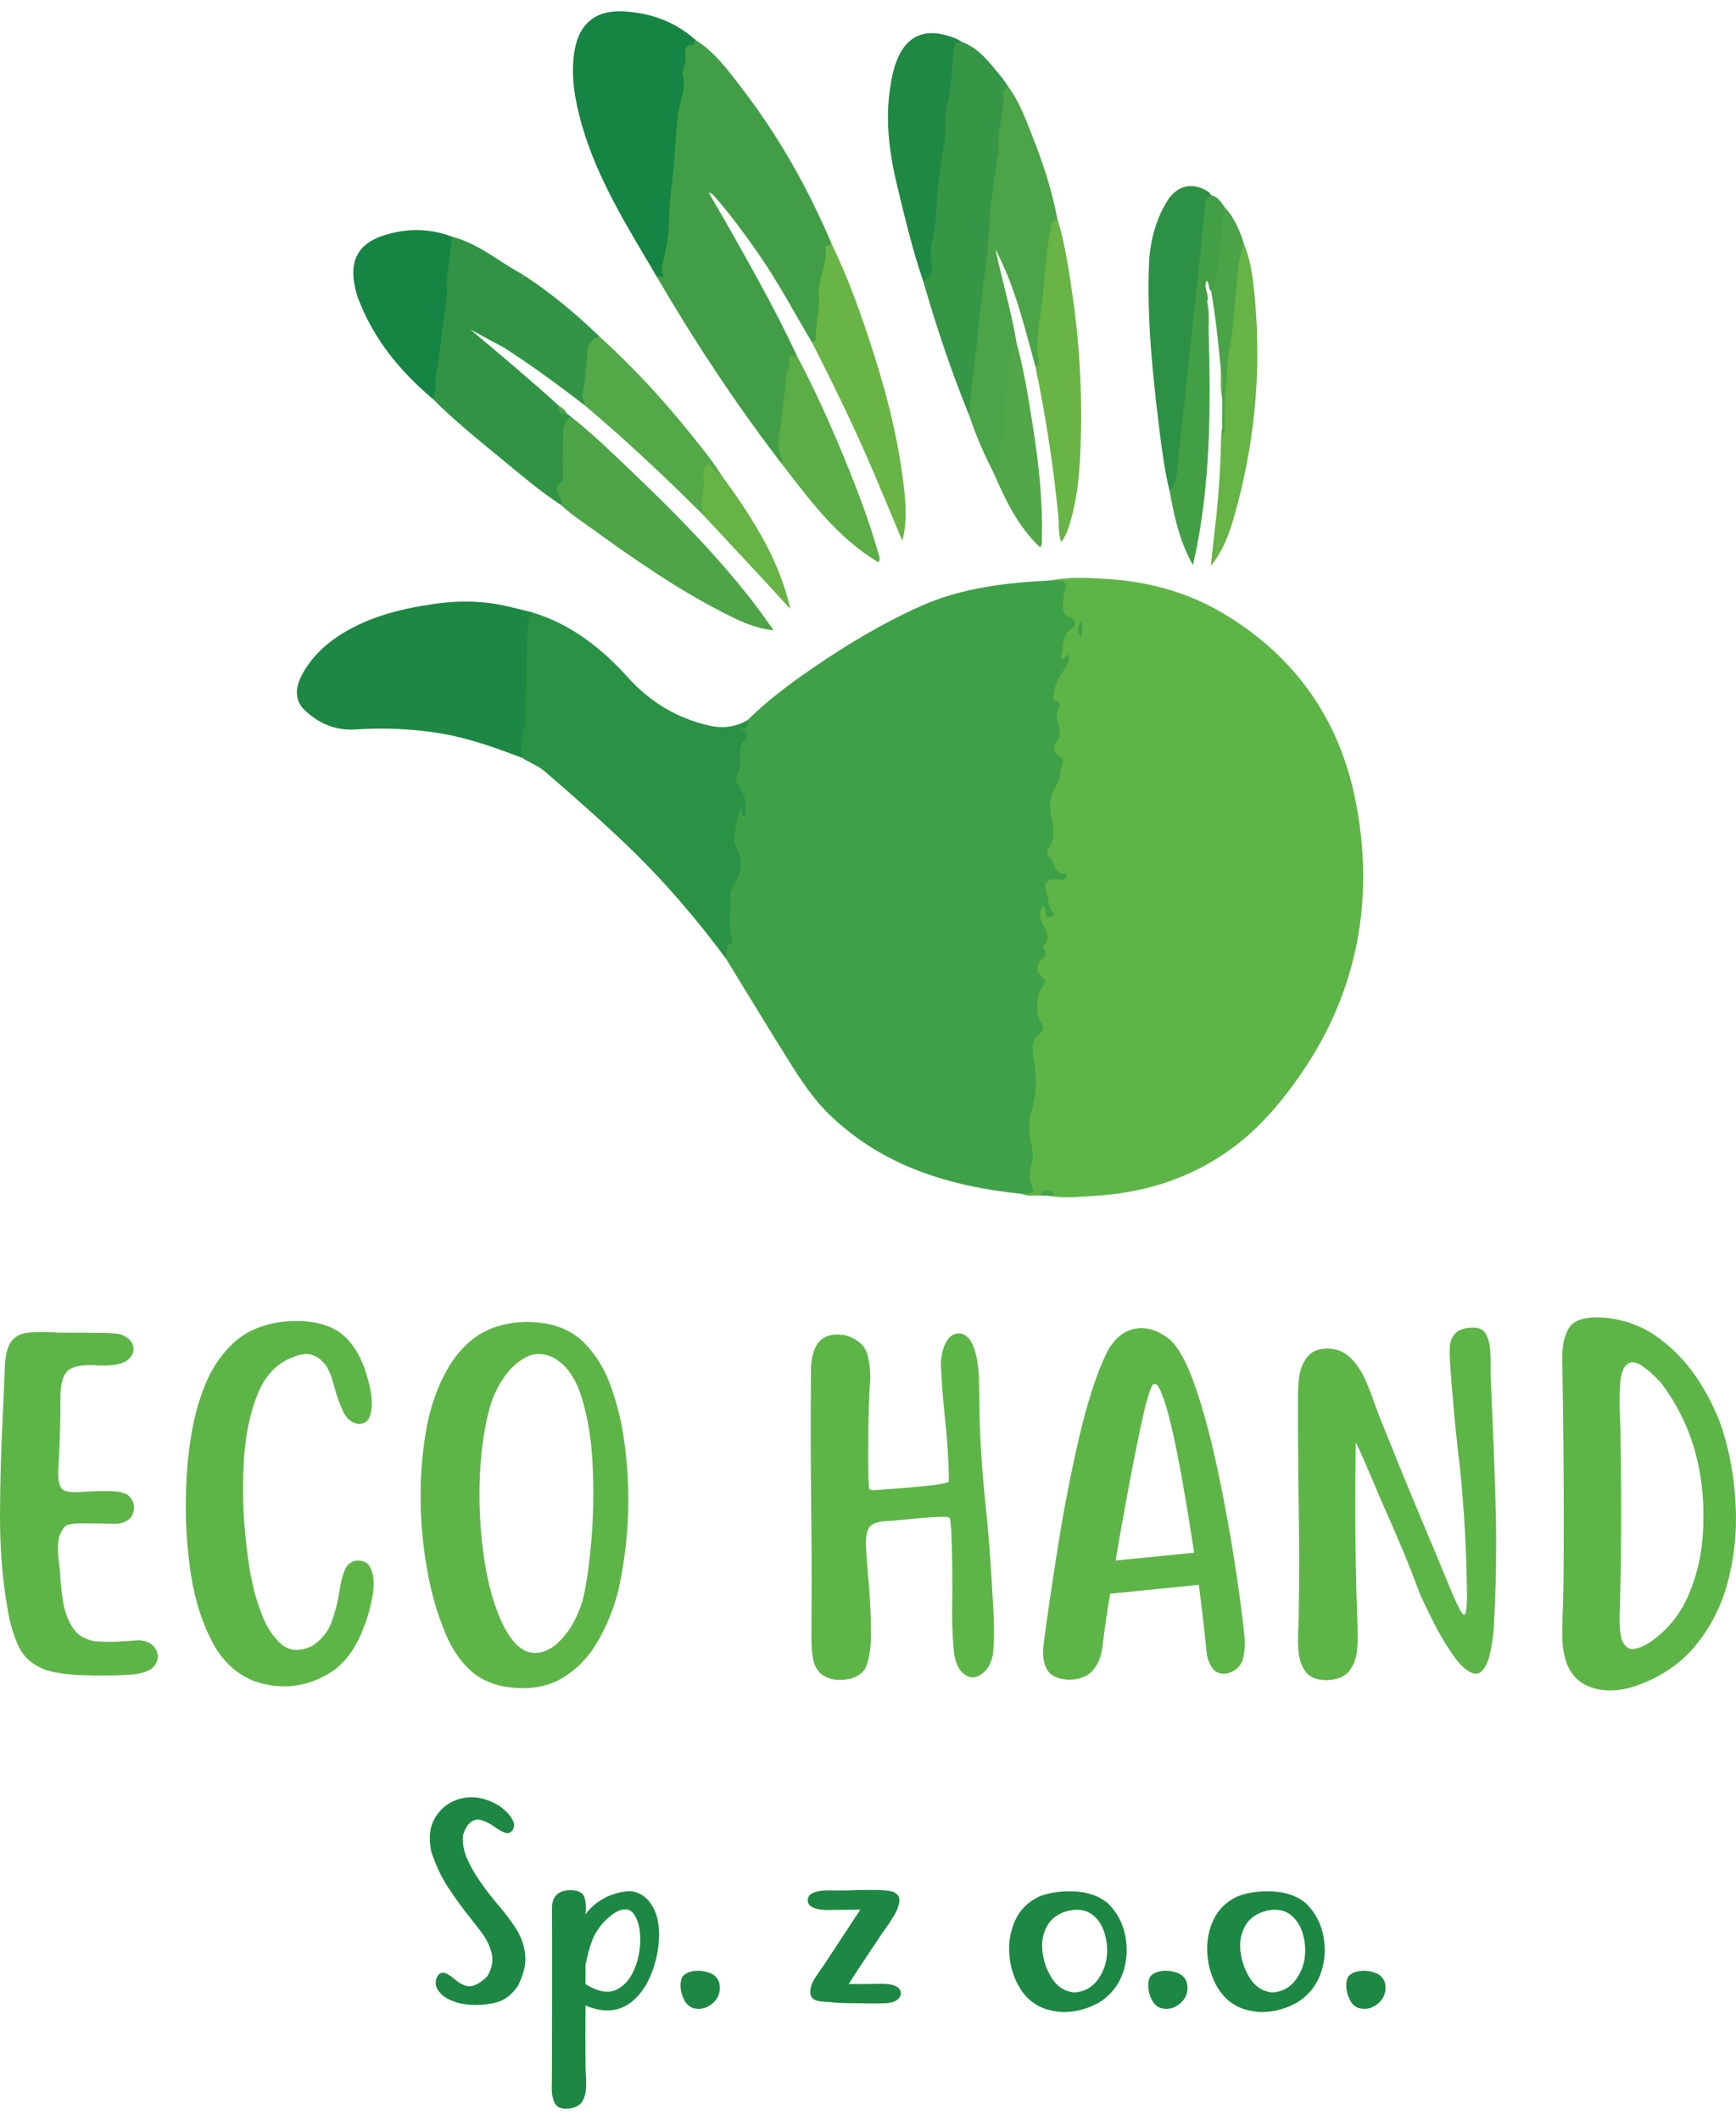
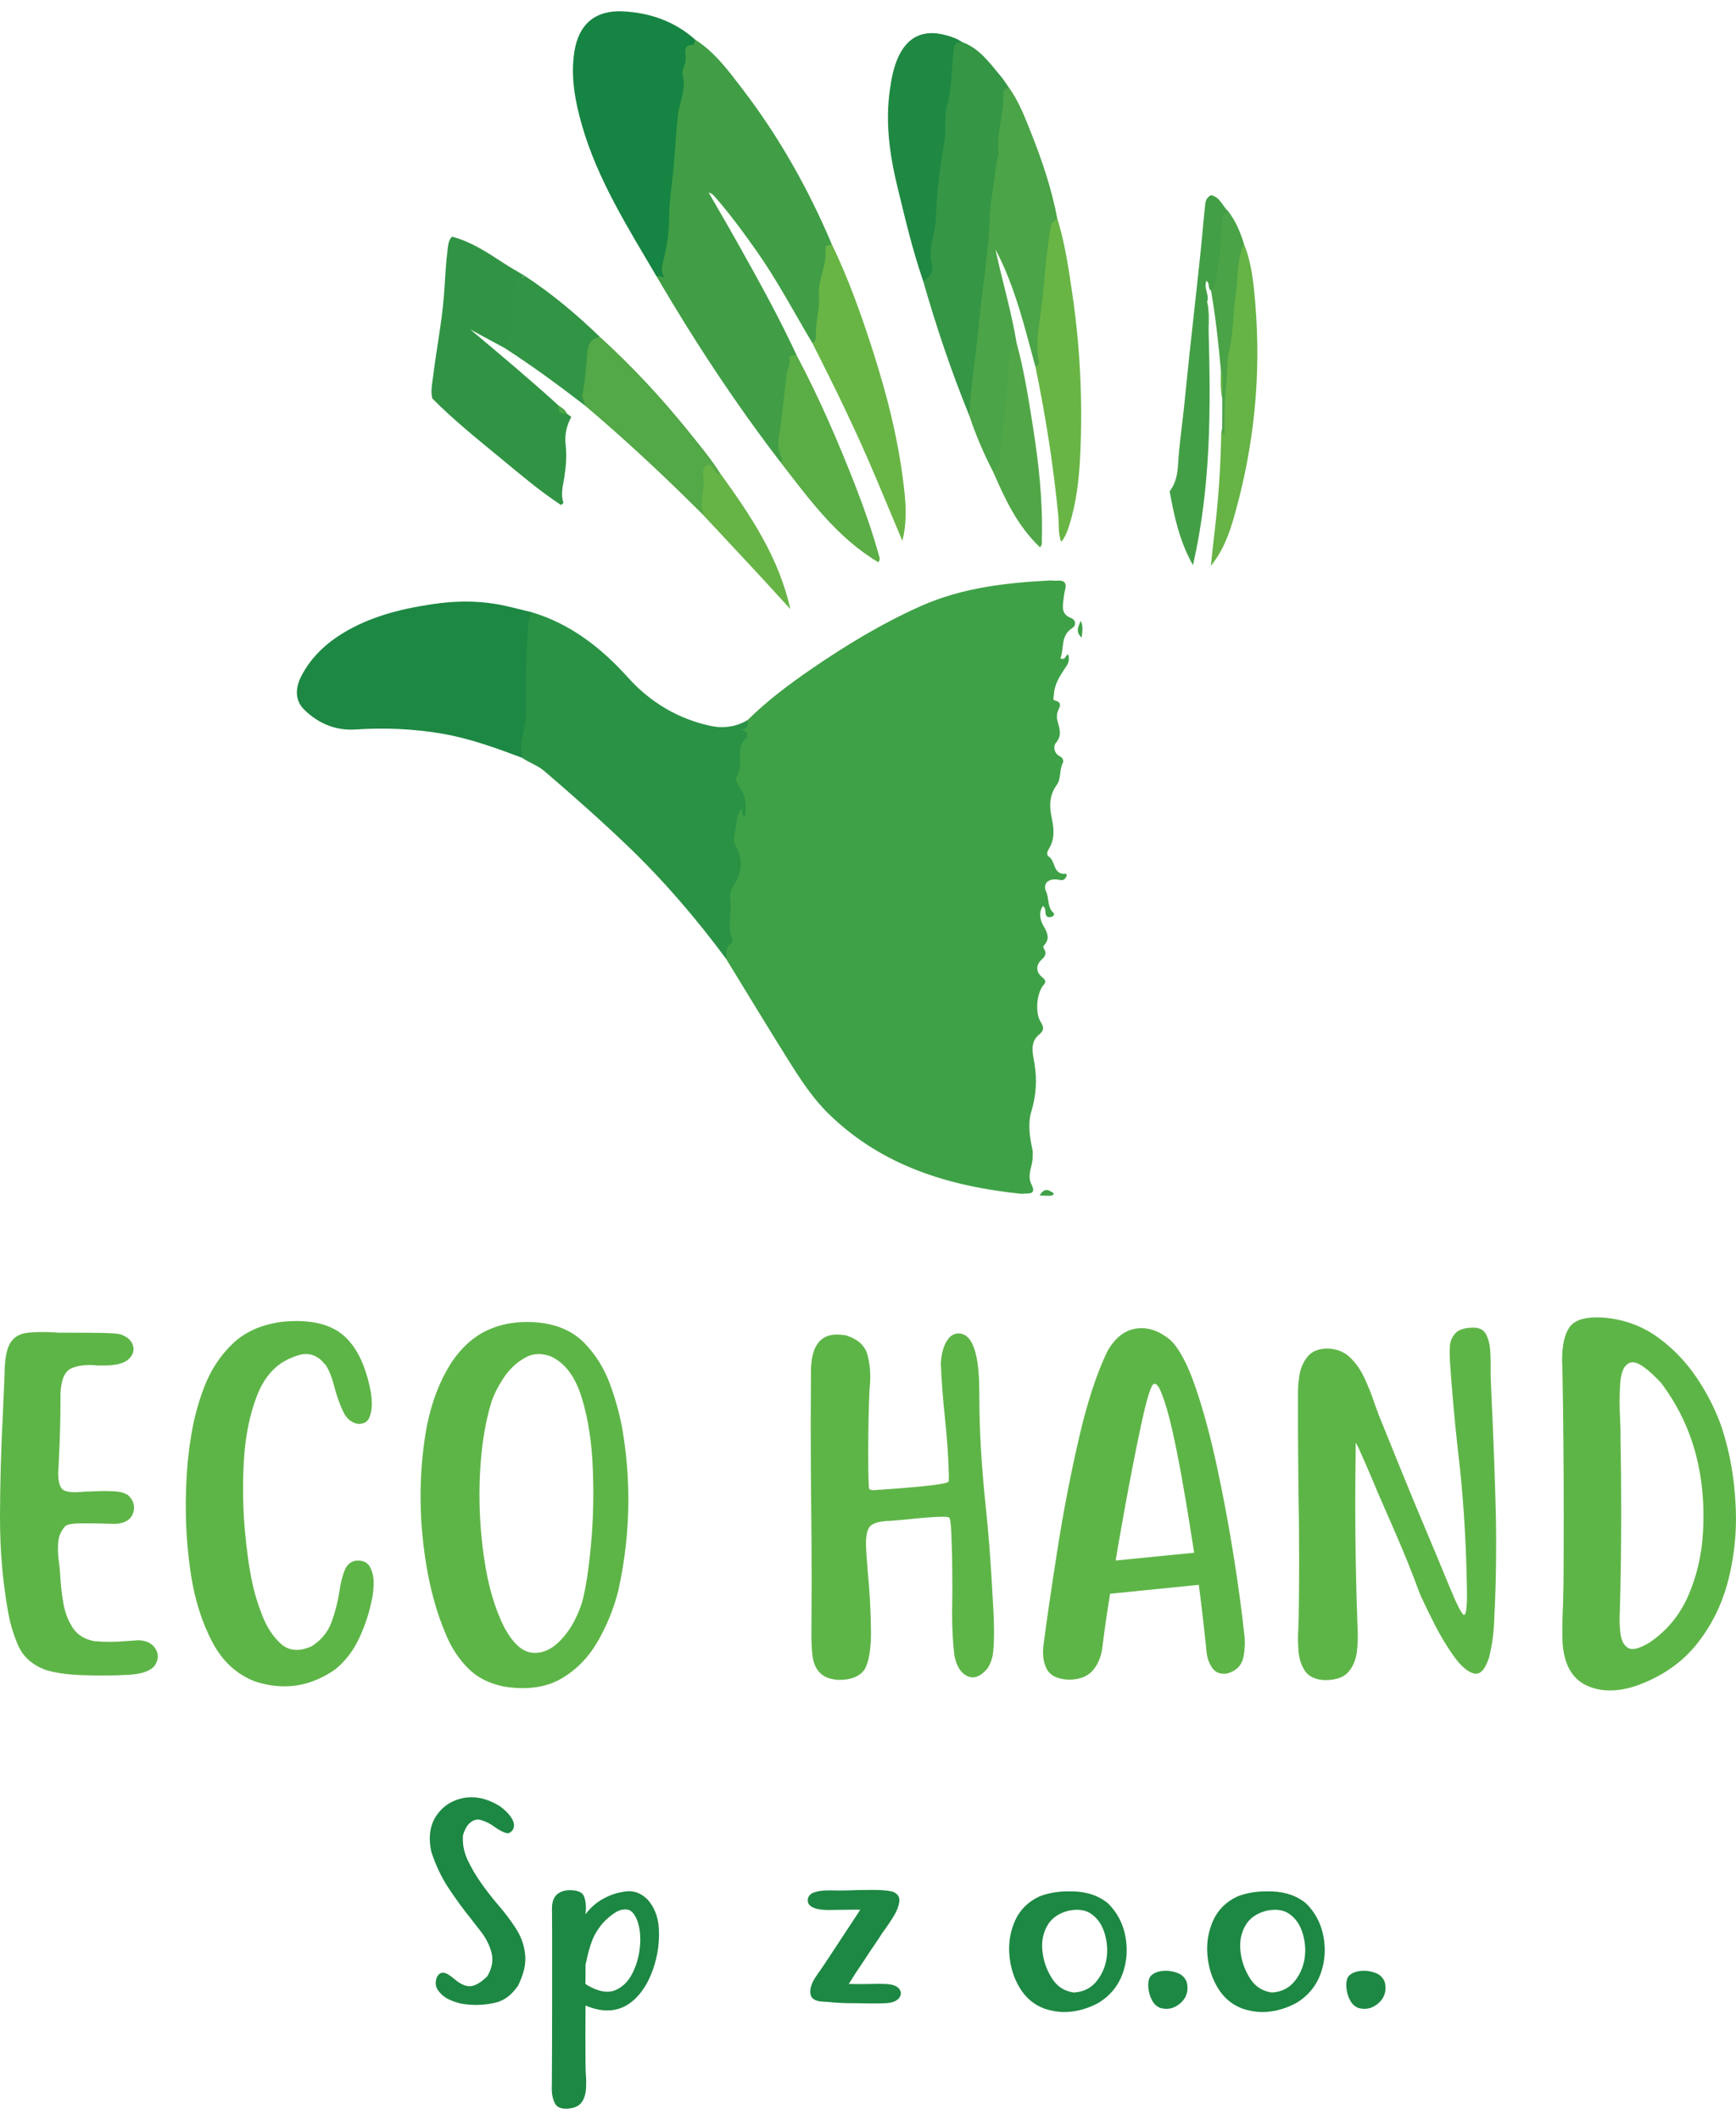
<svg xmlns="http://www.w3.org/2000/svg" version="1.1" id="Warstwa_1" x="0px" y="0px" width="154px" height="188px" viewBox="0 0 154 188" enable-background="new 0 0 154 188" xml:space="preserve">
  <g>
    <path fill="#5EB547" d="M0.386,122.353c0-0.188,0.007-0.372,0.02-0.548c0.014-1.246,0.173-2.134,0.478-2.662   c0.305-0.529,0.789-0.841,1.453-0.936c0.406-0.054,0.888-0.081,1.443-0.081c0.365,0,0.765,0.014,1.199,0.04   c0.081,0.015,0.163,0.021,0.244,0.021h1.504c0.799,0,1.596,0.007,2.388,0.02c0.792,0.014,1.318,0.055,1.575,0.123   c0.582,0.202,0.948,0.521,1.097,0.954c0.041,0.122,0.061,0.244,0.061,0.366c0,0.298-0.136,0.583-0.406,0.854   c-0.379,0.379-1.077,0.576-2.093,0.59H8.637c-0.23-0.027-0.454-0.041-0.67-0.041c-0.637,0-1.179,0.095-1.625,0.284   c-0.597,0.257-0.922,1.003-0.976,2.235v0.407c0,1.829-0.048,3.645-0.143,5.446c-0.014,0.393-0.034,0.792-0.061,1.199   c0,0.853,0.169,1.368,0.508,1.544c0.244,0.108,0.562,0.162,0.955,0.162c0.176,0,0.359-0.007,0.549-0.02   c0.244-0.028,0.515-0.042,0.813-0.042c0.135,0,0.297-0.006,0.488-0.02c0.257-0.014,0.515-0.021,0.772-0.021   c0.271,0,0.548,0.007,0.833,0.021c0.555,0.027,0.982,0.143,1.28,0.345c0.352,0.326,0.529,0.691,0.529,1.099   c0,0.135-0.021,0.277-0.062,0.426c-0.176,0.597-0.67,0.936-1.483,1.017h-0.305c-0.244,0-0.535-0.007-0.874-0.021   c-0.434-0.013-0.867-0.021-1.301-0.021H7.194c-0.65,0-1.104,0.067-1.362,0.204c-0.42,0.446-0.644,0.962-0.67,1.544   c-0.014,0.177-0.021,0.353-0.021,0.528c0,0.406,0.034,0.826,0.102,1.26c0.041,0.284,0.067,0.563,0.081,0.833   c0.014,0.096,0.021,0.196,0.021,0.305c0.041,0.76,0.132,1.556,0.274,2.389s0.419,1.564,0.833,2.194   c0.413,0.63,1.046,1.026,1.899,1.189c0.461,0.04,0.921,0.061,1.382,0.061c0.46,0,0.921-0.021,1.382-0.061l1.179-0.082   c0.691,0.027,1.186,0.271,1.483,0.732c0.149,0.23,0.224,0.467,0.224,0.711c0,0.23-0.075,0.474-0.224,0.73   c-0.312,0.488-1.023,0.78-2.134,0.875c-0.772,0.053-1.646,0.081-2.622,0.081c-0.379,0-0.779-0.007-1.199-0.021   c-1.463-0.014-2.696-0.162-3.699-0.447c-1.206-0.434-2.036-1.151-2.49-2.153c-0.454-1.003-0.775-2.107-0.965-3.313   C0.224,140.121,0,137.426,0,134.566v-0.244c0.013-2.967,0.095-5.873,0.244-8.718C0.298,124.48,0.346,123.396,0.386,122.353" />
    <path fill="#5EB547" d="M25.077,117.212c0.407-0.041,0.799-0.062,1.179-0.062c1.789,0,3.17,0.406,4.146,1.22   c1.179,0.976,1.998,2.607,2.458,4.897c0.068,0.313,0.108,0.705,0.122,1.179v0.102c0,0.434-0.075,0.827-0.223,1.179   c-0.163,0.365-0.481,0.549-0.955,0.549c-0.596-0.081-1.047-0.44-1.352-1.077c-0.305-0.637-0.559-1.341-0.762-2.113   c-0.217-0.867-0.481-1.544-0.792-2.032l-0.447-0.468c-0.406-0.339-0.84-0.508-1.3-0.508c-0.244,0-0.488,0.04-0.731,0.122   l-0.305,0.102l-0.345,0.142c-1.342,0.569-2.331,1.674-2.967,3.313c-0.637,1.639-1.023,3.516-1.159,5.628   c-0.054,0.895-0.081,1.782-0.081,2.663c0,1.179,0.047,2.337,0.143,3.475c0.176,1.992,0.406,3.625,0.69,4.898   c0.163,0.813,0.45,1.754,0.864,2.824c0.413,1.07,0.979,1.924,1.696,2.561c0.393,0.339,0.847,0.508,1.362,0.508   c0.407,0,0.854-0.108,1.341-0.325c0.854-0.555,1.439-1.273,1.758-2.153c0.318-0.881,0.545-1.762,0.681-2.643   c0.108-0.771,0.267-1.419,0.478-1.94c0.21-0.521,0.572-0.81,1.087-0.864h0.061c0.542,0,0.915,0.204,1.118,0.609   c0.203,0.395,0.305,0.848,0.305,1.362v0.102c-0.014,0.556-0.068,1.023-0.163,1.402c-0.217,1.125-0.583,2.245-1.097,3.363   c-0.515,1.118-1.213,2.042-2.093,2.773c-1.45,1.03-2.967,1.546-4.552,1.546c-0.854,0-1.721-0.143-2.602-0.428   c-1.64-0.623-2.91-1.791-3.81-3.506c-0.901-1.713-1.528-3.682-1.88-5.902c-0.312-2.047-0.467-4.065-0.467-6.057v-0.468   c0.027-2.126,0.163-3.929,0.407-5.405c0.23-1.666,0.64-3.262,1.229-4.786c0.589-1.523,1.439-2.811,2.55-3.861   C21.778,118.083,23.249,117.441,25.077,117.212" />
    <path fill="#5EB547" d="M47.858,117.293c1.666,0.19,2.998,0.797,3.993,1.818c0.996,1.023,1.754,2.246,2.276,3.669   c0.521,1.422,0.897,2.831,1.127,4.227c0.325,1.991,0.488,3.982,0.488,5.975c0,2.696-0.298,5.392-0.894,8.088   c-0.42,1.64-1.043,3.164-1.87,4.572c-0.826,1.409-1.917,2.5-3.272,3.272c-0.948,0.528-2.059,0.793-3.333,0.793   c-0.528,0-1.084-0.048-1.667-0.143c-1.301-0.258-2.354-0.79-3.16-1.596s-1.446-1.758-1.92-2.855   c-0.475-1.097-0.86-2.201-1.158-3.313c-0.556-2.032-0.921-4.335-1.098-6.908c-0.041-0.746-0.061-1.484-0.061-2.216   c0-1.842,0.143-3.664,0.427-5.467c0.407-2.52,1.199-4.681,2.378-6.482c0.935-1.355,2.039-2.304,3.312-2.845   c1.002-0.434,2.121-0.65,3.354-0.65C47.133,117.232,47.493,117.252,47.858,117.293 M51.638,142.086   c0.312-1.138,0.569-2.777,0.772-4.918c0.148-1.531,0.224-3.122,0.224-4.775c0-0.664-0.014-1.334-0.041-2.013   c-0.082-2.397-0.407-4.531-0.976-6.4c-0.569-1.87-1.477-3.097-2.723-3.68c-0.379-0.147-0.746-0.223-1.098-0.223   c-0.447,0-0.874,0.122-1.28,0.365c-0.718,0.407-1.328,0.986-1.829,1.738c-0.501,0.752-0.867,1.473-1.097,2.164   c-0.556,1.802-0.895,3.942-1.016,6.421c-0.027,0.583-0.041,1.166-0.041,1.748c0,1.884,0.135,3.76,0.406,5.63   c0.353,2.452,0.955,4.519,1.809,6.197c0.745,1.369,1.545,2.107,2.398,2.216c0.108,0.014,0.217,0.021,0.325,0.021   c0.732,0,1.429-0.318,2.093-0.955c0.759-0.731,1.361-1.667,1.809-2.805C51.469,142.587,51.557,142.343,51.638,142.086" />
    <path fill="#5EB547" d="M74.46,148.975c-1.451-0.04-2.25-0.792-2.398-2.256c-0.055-0.475-0.082-1.069-0.082-1.788l0.021-4.735   c0-2.208-0.014-4.416-0.041-6.625c-0.027-2.141-0.041-4.619-0.041-7.438l0.021-4.471c0-2.208,0.765-3.313,2.296-3.313   c0.244,0,0.501,0.021,0.772,0.062c1.11,0.338,1.768,0.948,1.971,1.829c0.148,0.582,0.223,1.206,0.223,1.869   c0,0.324-0.02,0.664-0.06,1.016c-0.081,1.599-0.122,3.537-0.122,5.813c0,2.019,0.033,3.059,0.101,3.119   c0.068,0.061,0.197,0.092,0.387,0.092c0.095,0,0.193-0.007,0.295-0.021s0.213-0.021,0.335-0.021   c3.97-0.271,5.975-0.515,6.016-0.731c0.013-0.067,0.021-0.223,0.021-0.468c-0.041-1.693-0.163-3.468-0.366-5.323   c-0.176-1.667-0.291-3.211-0.345-4.634c0-0.299,0.05-0.668,0.151-1.108c0.103-0.439,0.274-0.815,0.519-1.127   c0.243-0.312,0.555-0.468,0.936-0.468c1.029,0.041,1.618,1.321,1.768,3.841c0.027,0.664,0.04,1.268,0.04,1.809   c0,2.913,0.19,6.157,0.569,9.734c0.244,2.249,0.454,5.033,0.63,8.353c0.068,1.057,0.102,1.979,0.102,2.764   c0,0.854-0.04,1.551-0.121,2.093c-0.096,0.421-0.245,0.786-0.447,1.097c-0.447,0.542-0.888,0.813-1.321,0.813   c-0.149,0-0.299-0.033-0.446-0.101c-0.597-0.259-0.989-0.867-1.18-1.829c-0.136-1.165-0.203-2.419-0.203-3.76l0.021-1.931   c0-1.301-0.008-2.289-0.021-2.968c-0.014-0.446-0.027-0.928-0.041-1.442c-0.013-0.515-0.037-0.985-0.071-1.412   c-0.033-0.428-0.081-0.668-0.142-0.722c-0.062-0.054-0.274-0.081-0.64-0.081c-0.759,0.014-1.884,0.102-3.374,0.264l-1.199,0.102   c-1.016,0.015-1.646,0.21-1.89,0.59c-0.19,0.284-0.285,0.759-0.285,1.423c0,0.393,0.055,1.239,0.163,2.54   c0.177,1.761,0.271,3.543,0.284,5.345c0,1.49-0.183,2.574-0.548,3.252C76.282,148.656,75.53,148.975,74.46,148.975" />
    <path fill="#5EB547" d="M98.48,141.334c-0.258,1.531-0.481,3.068-0.671,4.612c-0.095,0.895-0.379,1.62-0.853,2.175   c-0.476,0.556-1.193,0.834-2.155,0.834c-0.989-0.041-1.639-0.359-1.95-0.956c-0.217-0.419-0.325-0.914-0.325-1.483   c0-0.243,0.021-0.5,0.061-0.771c0.298-2.276,0.708-5.074,1.229-8.394s1.151-6.58,1.89-9.784c0.739-3.204,1.582-5.782,2.53-7.733   c0.664-1.179,1.504-1.85,2.52-2.012c0.177-0.026,0.353-0.041,0.528-0.041c0.854,0,1.7,0.353,2.541,1.057   c0.786,0.745,1.531,2.147,2.235,4.207s1.341,4.42,1.91,7.082s1.058,5.273,1.463,7.835c0.406,2.56,0.718,4.85,0.935,6.868   c0.041,0.271,0.062,0.556,0.062,0.854c0,0.394-0.04,0.807-0.121,1.239c-0.15,0.759-0.631,1.253-1.443,1.484   c-0.108,0.014-0.21,0.02-0.305,0.02c-0.447,0-0.786-0.17-1.017-0.508c-0.284-0.406-0.454-0.873-0.508-1.402   c-0.217-2.127-0.447-4.118-0.69-5.974L98.48,141.334z M98.969,138.387l6.97-0.69c-0.014-0.041-0.027-0.108-0.04-0.203   c-0.068-0.447-0.197-1.267-0.387-2.46c-0.189-1.191-0.417-2.529-0.681-4.013c-0.265-1.483-0.548-2.899-0.854-4.247   c-0.305-1.348-0.613-2.408-0.925-3.182c-0.216-0.582-0.427-0.873-0.63-0.873c-0.055,0-0.115,0.034-0.183,0.102   c-0.271,0.434-0.638,1.748-1.098,3.942c-0.461,2.195-0.901,4.45-1.321,6.768c-0.419,2.316-0.697,3.896-0.833,4.735L98.969,138.387z   " />
    <path fill="#5EB547" d="M132.114,146.922c-0.313,1.004-0.705,1.504-1.18,1.504c-0.067,0-0.136-0.006-0.203-0.02   c-0.568-0.163-1.165-0.685-1.788-1.565c-0.623-0.88-1.192-1.829-1.707-2.845s-0.894-1.795-1.138-2.338   c-0.055-0.135-0.103-0.243-0.143-0.324c-0.704-1.896-1.389-3.604-2.053-5.121c-0.365-0.854-0.738-1.708-1.118-2.561   c-0.081-0.203-0.169-0.406-0.264-0.61c-0.217-0.487-0.427-0.981-0.63-1.482c-0.447-1.058-0.9-2.101-1.361-3.13l-0.061-0.123   c-0.109-0.229-0.177-0.345-0.204-0.345v0.691c-0.026,1.558-0.04,3.122-0.04,4.693c0,3.645,0.067,7.296,0.203,10.954   c0.013,0.271,0.021,0.542,0.021,0.813c0,0.462-0.028,0.922-0.081,1.383c-0.096,0.73-0.353,1.33-0.772,1.798   c-0.421,0.468-1.111,0.701-2.073,0.701c-0.827-0.04-1.409-0.309-1.747-0.803c-0.339-0.495-0.536-1.101-0.59-1.818   c-0.027-0.366-0.041-0.725-0.041-1.077s0.014-0.697,0.041-1.037c0-0.271,0.007-0.521,0.021-0.752   c0.026-1.693,0.041-3.394,0.041-5.1c0-2.128-0.021-4.255-0.062-6.382l-0.041-4.999v-3.455c0-0.515,0.041-1.043,0.122-1.585   c0.108-0.663,0.356-1.229,0.742-1.697c0.386-0.467,0.979-0.701,1.778-0.701c0.799,0.028,1.459,0.292,1.981,0.792   c0.521,0.502,0.951,1.122,1.29,1.86c0.339,0.739,0.63,1.474,0.874,2.205c0.148,0.42,0.291,0.806,0.427,1.158   c0.054,0.149,0.143,0.366,0.264,0.65c0.366,0.907,0.897,2.223,1.596,3.942c0.697,1.721,1.439,3.513,2.225,5.375   c0.786,1.863,1.494,3.563,2.124,5.101c0.63,1.538,1.054,2.382,1.271,2.53h0.04c0.068,0,0.122-0.088,0.162-0.264   c0.041-0.203,0.068-0.457,0.082-0.762c0.013-0.306,0.018-0.607,0.011-0.905c-0.008-0.298-0.011-0.528-0.011-0.69v-0.143   c-0.082-4.268-0.353-8.271-0.813-12.01c-0.285-2.574-0.516-5.176-0.691-7.804v-0.103c-0.014-0.189-0.02-0.378-0.02-0.568   c0-0.203,0.006-0.406,0.02-0.609c0.041-0.434,0.21-0.811,0.508-1.128c0.298-0.318,0.833-0.478,1.605-0.478   c0.515,0,0.878,0.192,1.088,0.578c0.209,0.387,0.335,0.852,0.376,1.394c0.026,0.393,0.04,0.778,0.04,1.158v1.117   c0.055,1.409,0.115,2.839,0.184,4.288c0.121,2.764,0.216,5.541,0.283,8.332c0.014,0.745,0.021,1.49,0.021,2.235   c0,2.438-0.055,4.64-0.163,6.604C132.534,144.626,132.385,145.784,132.114,146.922" />
    <path fill="#5EB547" d="M138.597,121.215c-0.014-0.23-0.021-0.447-0.021-0.65c0-1.232,0.203-2.167,0.609-2.805   c0.407-0.623,1.226-0.935,2.459-0.935c0.271,0,0.556,0.014,0.854,0.041c1.72,0.189,3.25,0.771,4.592,1.747   c1.341,0.976,2.489,2.176,3.445,3.598c0.954,1.423,1.696,2.905,2.225,4.45l0.081,0.265c0.637,2.032,1.01,4.186,1.118,6.462   c0.026,0.42,0.04,0.841,0.04,1.26c0,1.844-0.224,3.651-0.67,5.426c-0.543,2.155-1.483,4.068-2.825,5.742   c-1.341,1.673-3.15,2.909-5.426,3.708c-0.799,0.257-1.552,0.386-2.256,0.386c-0.771,0-1.483-0.155-2.134-0.467   c-1.247-0.61-1.938-1.856-2.072-3.739c-0.015-0.366-0.021-0.738-0.021-1.117c0-0.759,0.021-1.552,0.061-2.379   c0.014-0.637,0.027-1.246,0.041-1.828c0.014-1.965,0.02-3.929,0.02-5.894C138.718,130.055,138.678,125.632,138.597,121.215    M147.354,122.638c-1.138-1.22-1.978-1.829-2.52-1.829c-0.067,0-0.129,0.007-0.183,0.02c-0.528,0.163-0.833,0.746-0.914,1.748   c-0.041,0.542-0.062,1.105-0.062,1.687c0,0.488,0.014,0.982,0.041,1.484c0.014,0.42,0.027,0.806,0.04,1.158v0.671   c0.041,2.154,0.062,4.308,0.062,6.462c0,2.967-0.041,5.927-0.122,8.881c-0.014,0.23-0.021,0.454-0.021,0.67   c0,0.447,0.027,0.881,0.081,1.302c0.081,0.623,0.312,1.043,0.691,1.26c0.108,0.054,0.23,0.081,0.366,0.081   c0.393,0,0.907-0.196,1.544-0.59c1.544-1.056,2.688-2.455,3.435-4.196c0.745-1.74,1.171-3.594,1.28-5.558   c0.026-0.488,0.041-0.969,0.041-1.442c0-1.437-0.122-2.798-0.366-4.086C150.221,127.515,149.089,124.94,147.354,122.638" />
    <path fill="#1D8843" d="M41.474,161.879c-0.182,0.27-0.316,0.563-0.403,0.878c-0.008,0.11-0.012,0.218-0.012,0.32   c0,0.647,0.143,1.272,0.427,1.873c0.332,0.703,0.711,1.355,1.138,1.956c0.482,0.695,0.992,1.355,1.529,1.979   c0.609,0.703,1.144,1.411,1.606,2.122s0.737,1.478,0.824,2.3c0.016,0.126,0.024,0.257,0.024,0.391c0,0.72-0.218,1.518-0.652,2.396   c-0.522,0.759-1.123,1.24-1.802,1.446c-0.584,0.173-1.237,0.26-1.956,0.26c-0.11,0-0.225-0.004-0.344-0.011   c-0.363-0.017-0.693-0.056-0.99-0.119c-0.296-0.063-0.614-0.17-0.954-0.32c-0.403-0.174-0.739-0.438-1.008-0.794   c-0.166-0.214-0.249-0.446-0.249-0.699c0-0.158,0.032-0.324,0.095-0.498c0.127-0.253,0.281-0.387,0.462-0.403   c0.032-0.008,0.059-0.012,0.083-0.012c0.15,0,0.304,0.052,0.462,0.154c0.189,0.11,0.359,0.232,0.51,0.367   c0.521,0.45,0.984,0.676,1.387,0.676h0.083c0.427-0.039,0.913-0.32,1.458-0.842l0.095-0.143c0.261-0.474,0.391-0.94,0.391-1.398   c0-0.221-0.032-0.442-0.095-0.664c-0.189-0.672-0.521-1.304-0.996-1.896c-0.269-0.348-0.533-0.688-0.794-1.02   c-0.735-0.916-1.411-1.844-2.027-2.779c-0.617-0.938-1.119-2.002-1.506-3.195c-0.087-0.411-0.13-0.802-0.13-1.174   c0-0.774,0.193-1.445,0.581-2.016c0.569-0.837,1.363-1.358,2.382-1.563c0.238-0.048,0.479-0.071,0.723-0.071   c0.783,0,1.584,0.241,2.407,0.723c0.197,0.119,0.423,0.298,0.676,0.539s0.451,0.504,0.593,0.789   c0.071,0.149,0.106,0.292,0.106,0.426c0,0.135-0.031,0.265-0.095,0.392c-0.134,0.214-0.296,0.319-0.486,0.319   c-0.056,0-0.119-0.012-0.19-0.035c-0.277-0.094-0.581-0.26-0.913-0.498c-0.396-0.292-0.806-0.502-1.233-0.628   c-0.095-0.031-0.19-0.047-0.285-0.047C42.074,161.358,41.766,161.531,41.474,161.879" />
    <path fill="#1D8843" d="M53.613,168.328c0.647-0.34,1.315-0.541,2.003-0.604c0.063-0.007,0.123-0.012,0.178-0.012   c0.616,0,1.177,0.258,1.683,0.771c0.561,0.648,0.881,1.454,0.96,2.419c0.016,0.229,0.024,0.458,0.024,0.688   c0,0.743-0.095,1.485-0.285,2.229c-0.253,0.972-0.601,1.798-1.043,2.478c-0.885,1.328-1.972,1.991-3.26,1.991   c-0.601,0-1.245-0.146-1.932-0.438c-0.008,0.893-0.012,1.79-0.012,2.691c0,0.893,0.004,1.785,0.012,2.679   c0.008,0.197,0.016,0.411,0.023,0.64c0.024,0.27,0.036,0.538,0.036,0.807c0,0.166-0.003,0.332-0.012,0.497   c-0.016,0.435-0.119,0.818-0.308,1.151c-0.189,0.331-0.518,0.545-0.984,0.64c-0.182,0.031-0.344,0.048-0.486,0.048   c-0.506,0-0.838-0.167-0.996-0.499c-0.182-0.363-0.272-0.813-0.272-1.351c0-0.088,0.004-0.174,0.012-0.261   c0.016-2.514,0.023-5.022,0.023-7.528v-6.01c0-0.68-0.004-1.363-0.012-2.051v-0.071c0-1.043,0.529-1.581,1.589-1.612   c0.695,0.008,1.114,0.193,1.256,0.558c0.111,0.276,0.166,0.604,0.166,0.983c0,0.127-0.008,0.258-0.024,0.392   c-0.008,0.071-0.012,0.138-0.012,0.201c0.245-0.316,0.496-0.585,0.753-0.806C52.951,168.724,53.257,168.518,53.613,168.328    M51.941,174.22v1.258c0,0.117-0.004,0.209-0.012,0.271v0.131c0,0.032,0.016,0.06,0.047,0.083s0.079,0.055,0.143,0.095   c0.007,0,0.015,0.004,0.023,0.012c0.64,0.372,1.217,0.558,1.73,0.558c0.237,0,0.458-0.039,0.664-0.119   c0.656-0.26,1.172-0.755,1.547-1.481c0.375-0.727,0.603-1.521,0.682-2.384c0.024-0.229,0.036-0.449,0.036-0.663   c0-0.593-0.083-1.13-0.249-1.611c-0.229-0.609-0.518-0.949-0.865-1.021c-0.079-0.016-0.158-0.023-0.237-0.023   c-0.285,0-0.577,0.095-0.877,0.285c-0.379,0.244-0.735,0.545-1.067,0.9c-0.458,0.529-0.791,1.073-0.996,1.63   c-0.206,0.558-0.372,1.156-0.498,1.796L51.941,174.22z" />
-     <path fill="#1D8843" d="M62.528,178.061c-0.182,0.056-0.368,0.084-0.557,0.084c-0.166,0-0.336-0.024-0.51-0.071   c-0.324-0.119-0.577-0.352-0.759-0.7c-0.182-0.348-0.289-0.715-0.32-1.102c-0.008-0.072-0.012-0.143-0.012-0.214   c0-0.292,0.052-0.537,0.154-0.734c0.182-0.262,0.501-0.435,0.96-0.522c0.15-0.023,0.3-0.035,0.451-0.035   c0.316,0,0.632,0.055,0.948,0.165c0.451,0.143,0.754,0.432,0.913,0.866c0.039,0.174,0.059,0.34,0.059,0.498   c0,0.308-0.075,0.597-0.225,0.865C63.385,177.57,63.018,177.871,62.528,178.061" />
    <path fill="#1D8843" d="M77.144,173.106l-0.545,0.829c-0.458,0.664-0.893,1.332-1.304,2.004c0.34,0.008,0.676,0.012,1.007,0.012   c0.333,0,0.66-0.004,0.983-0.012l0.617-0.013l0.629,0.013c0.616,0.023,1.026,0.166,1.232,0.426c0.102,0.135,0.154,0.27,0.154,0.403   c0,0.135-0.053,0.272-0.154,0.415c-0.206,0.269-0.597,0.423-1.174,0.463c-0.364,0.016-0.743,0.023-1.138,0.023   c-0.261,0-0.525-0.005-0.794-0.012c-0.316,0-0.621-0.005-0.913-0.012h-0.201c-0.688,0-1.367-0.035-2.039-0.106   c-0.174-0.017-0.352-0.028-0.533-0.036c-0.672-0.032-1.032-0.269-1.079-0.711c-0.008-0.048-0.012-0.095-0.012-0.143   c0-0.403,0.146-0.826,0.438-1.269c0.149-0.229,0.308-0.458,0.474-0.688c0.126-0.189,0.253-0.376,0.379-0.558l3.059-4.646v-0.012   c0.031-0.039,0.059-0.083,0.083-0.131l-1.979,0.024c-0.317,0-0.637,0.003-0.961,0.012c-0.197,0-0.438-0.022-0.723-0.065   c-0.285-0.044-0.53-0.137-0.735-0.279c-0.174-0.126-0.26-0.3-0.26-0.521c0-0.039,0.003-0.078,0.012-0.118   c0.055-0.269,0.227-0.456,0.515-0.563c0.289-0.106,0.619-0.167,0.99-0.184c0.19-0.007,0.368-0.012,0.534-0.012   c0.174,0,0.335,0.005,0.486,0.012h0.403c0.174,0,0.403-0.004,0.688-0.012c0.554-0.023,1.146-0.036,1.778-0.036h0.486   c0.814,0,1.395,0.064,1.743,0.19c0.331,0.166,0.497,0.407,0.497,0.723c0,0.048-0.004,0.096-0.012,0.143   c-0.056,0.396-0.215,0.811-0.479,1.245c-0.266,0.435-0.517,0.814-0.753,1.138c-0.095,0.127-0.175,0.233-0.237,0.32   c-0.119,0.189-0.241,0.38-0.367,0.568C77.669,172.32,77.404,172.711,77.144,173.106" />
    <path fill="#1D8843" d="M92.208,168.175c0.775-0.301,1.648-0.451,2.621-0.451c0.173,0,0.348,0.005,0.521,0.012   c1.169,0.056,2.146,0.403,2.928,1.044c0.821,0.806,1.339,1.782,1.553,2.928c0.078,0.411,0.119,0.822,0.119,1.232   c0,0.712-0.123,1.411-0.368,2.099c-0.396,1.083-1.099,1.937-2.11,2.561c-0.742,0.411-1.525,0.671-2.347,0.783   c-0.229,0.03-0.462,0.047-0.7,0.047c-0.584,0-1.169-0.1-1.754-0.297c-0.933-0.34-1.668-0.952-2.204-1.837   c-0.538-0.885-0.846-1.873-0.926-2.964c-0.016-0.166-0.023-0.332-0.023-0.498c0-0.901,0.182-1.75,0.545-2.548   C90.497,169.345,91.213,168.641,92.208,168.175 M95.255,176.698c0.894-0.048,1.597-0.42,2.11-1.114   c0.514-0.695,0.794-1.471,0.842-2.323l0.012-0.262c0-0.608-0.099-1.193-0.297-1.755c-0.229-0.647-0.596-1.149-1.102-1.506   c-0.356-0.252-0.786-0.379-1.292-0.379c-0.214,0-0.439,0.024-0.676,0.071c-0.94,0.222-1.601,0.688-1.98,1.399   c-0.284,0.521-0.427,1.098-0.427,1.73c0,0.229,0.021,0.466,0.06,0.711c0.11,0.775,0.39,1.51,0.836,2.206   C93.787,176.172,94.425,176.579,95.255,176.698" />
    <path fill="#1D8843" d="M104.016,178.061c-0.182,0.056-0.367,0.084-0.557,0.084c-0.166,0-0.336-0.024-0.51-0.071   c-0.324-0.119-0.577-0.352-0.759-0.7c-0.182-0.348-0.288-0.715-0.32-1.102c-0.008-0.072-0.012-0.143-0.012-0.214   c0-0.292,0.051-0.537,0.154-0.734c0.182-0.262,0.502-0.435,0.96-0.522c0.15-0.023,0.3-0.035,0.451-0.035   c0.315,0,0.631,0.055,0.948,0.165c0.45,0.143,0.754,0.432,0.912,0.866c0.04,0.174,0.06,0.34,0.06,0.498   c0,0.308-0.075,0.597-0.226,0.865C104.873,177.57,104.506,177.871,104.016,178.061" />
    <path fill="#1D8843" d="M109.776,168.175c0.775-0.301,1.648-0.451,2.621-0.451c0.173,0,0.348,0.005,0.521,0.012   c1.169,0.056,2.146,0.403,2.928,1.044c0.821,0.806,1.339,1.782,1.553,2.928c0.078,0.411,0.119,0.822,0.119,1.232   c0,0.712-0.123,1.411-0.368,2.099c-0.396,1.083-1.099,1.937-2.11,2.561c-0.743,0.411-1.525,0.671-2.347,0.783   c-0.229,0.03-0.462,0.047-0.7,0.047c-0.584,0-1.169-0.1-1.754-0.297c-0.933-0.34-1.668-0.952-2.205-1.837s-0.846-1.873-0.925-2.964   c-0.016-0.166-0.023-0.332-0.023-0.498c0-0.901,0.182-1.75,0.545-2.548C108.065,169.345,108.781,168.641,109.776,168.175    M112.823,176.698c0.894-0.048,1.597-0.42,2.11-1.114c0.514-0.695,0.794-1.471,0.842-2.323l0.012-0.262   c0-0.608-0.099-1.193-0.297-1.755c-0.229-0.647-0.596-1.149-1.102-1.506c-0.356-0.252-0.786-0.379-1.292-0.379   c-0.214,0-0.439,0.024-0.676,0.071c-0.941,0.222-1.601,0.688-1.98,1.399c-0.284,0.521-0.427,1.098-0.427,1.73   c0,0.229,0.021,0.466,0.06,0.711c0.11,0.775,0.39,1.51,0.836,2.206C111.355,176.172,111.993,176.579,112.823,176.698" />
    <path fill="#1D8843" d="M121.584,178.061c-0.182,0.056-0.368,0.084-0.557,0.084c-0.166,0-0.336-0.024-0.511-0.071   c-0.324-0.119-0.576-0.352-0.758-0.7c-0.183-0.348-0.289-0.715-0.32-1.102c-0.008-0.072-0.012-0.143-0.012-0.214   c0-0.292,0.051-0.537,0.154-0.734c0.182-0.262,0.502-0.435,0.96-0.522c0.15-0.023,0.3-0.035,0.451-0.035   c0.315,0,0.631,0.055,0.947,0.165c0.451,0.143,0.755,0.432,0.913,0.866c0.039,0.174,0.06,0.34,0.06,0.498   c0,0.308-0.075,0.597-0.226,0.865C122.441,177.57,122.074,177.871,121.584,178.061" />
-     <path fill="#5EB547" d="M93.221,51.472c1.68-0.331,3.381-0.229,5.061-0.122c3.62,0.231,7.064,1.167,10.205,3.031   c6.42,3.811,10.376,9.475,11.784,16.722c1.981,10.199-0.527,19.41-7.277,27.273c-4.113,4.791-9.553,7.313-15.921,7.676   c-1.345,0.078-2.688,0.25-4.031-0.006c-0.153-0.355-0.153-0.355-0.809-0.035c-0.54,0.01-1.086,0.094-1.605-0.141   c0.593-0.246,0.858-0.621,0.522-1.26c-0.08-0.152-0.111-0.344-0.054-0.506c0.506-1.418,0.065-2.836,0.018-4.252   c-0.021-0.668,0.011-1.355,0.275-1.951c0.476-1.068,0.293-2.13,0.187-3.213c-0.111-1.131-0.382-2.298,0.538-3.271   c0.18-0.189,0.097-0.427,0.013-0.651c-0.442-1.176-0.503-2.347,0.1-3.489c0.161-0.305-0.039-0.479-0.163-0.697   c-0.281-0.491-0.309-0.994,0.032-1.458c0.234-0.319,0.189-0.716,0.315-1.018c0.363-0.868,0.145-1.602-0.206-2.373   c-0.104-0.229-0.127-0.501-0.122-0.762c0.007-0.303,0.086-0.615,0.4-0.696c0.405-0.105,0.388,0.312,0.592,0.678   c-0.171-0.546-0.231-0.956-0.35-1.353c-0.405-1.366-0.082-1.813,1.371-1.835c-0.609-0.465-0.873-1.133-1.24-1.727   c-0.179-0.29-0.115-0.616,0.03-0.911c0.405-0.817,0.393-1.67,0.197-2.526c-0.247-1.079-0.09-2.046,0.383-3.075   c0.373-0.813,0.877-1.766,0.068-2.725c-0.291-0.345-0.245-0.908,0.025-1.312c0.26-0.388,0.235-0.734,0.092-1.134   c-0.129-0.357-0.133-0.741-0.062-1.108c0.074-0.377,0.012-0.664-0.166-1.035c-0.377-0.787-0.015-1.571,0.37-2.281   c0.258-0.477,0.579-0.921,0.875-1.469c-0.484,0.294-0.756,0.099-0.717-0.329c0.077-0.843,0.101-1.734,0.728-2.406   c0.29-0.311,0.417-0.58,0.01-0.836c-0.617-0.388-0.658-0.957-0.585-1.586C94.258,51.985,94.255,51.985,93.221,51.472" />
    <path fill="#3FA147" d="M93.221,51.472c0.172,0.009,0.346,0.039,0.516,0.022c0.645-0.063,0.927,0.166,0.743,0.841   c-0.074,0.273-0.105,0.559-0.141,0.841c-0.083,0.665-0.181,1.305,0.672,1.631c0.432,0.166,0.486,0.646,0.099,0.897   c-1.056,0.684-0.692,1.792-1.044,2.681c0.505,0.193,0.42-0.32,0.698-0.341c0.087,0.334,0.084,0.642-0.118,0.956   c-0.507,0.787-1.085,1.542-1.148,2.537c-0.014,0.199-0.116,0.532,0.016,0.562c0.918,0.213,0.348,0.726,0.276,1.148   c-0.033,0.196-0.046,0.41-0.002,0.601c0.161,0.696,0.494,1.346-0.138,2.054c-0.212,0.236-0.181,0.906,0.378,1.171   c0.236,0.112,0.354,0.386,0.253,0.584c-0.318,0.622-0.143,1.412-0.53,1.942c-0.678,0.928-0.673,1.892-0.458,2.91   c0.206,0.976,0.302,1.922-0.275,2.816c-0.135,0.208-0.181,0.523,0.01,0.636c0.632,0.373,0.348,1.6,1.485,1.528   c0.217-0.014,0.079,0.38-0.133,0.508c-0.185,0.112-0.383,0.023-0.582,0c-0.823-0.096-1.313,0.376-0.992,1.087   c0.272,0.601,0.089,1.333,0.614,1.836c0.174,0.166,0.059,0.322-0.133,0.382c-0.198,0.062-0.401,0.069-0.507-0.173   c-0.1-0.227,0.075-0.522-0.267-0.79c-0.446,0.688-0.196,1.344,0.119,1.884c0.343,0.586,0.47,1.074-0.007,1.604   c-0.13,0.145-0.063,0.222,0.016,0.358c0.197,0.344,0.108,0.604-0.208,0.886c-0.565,0.505-0.554,1.125,0.027,1.597   c0.293,0.238,0.368,0.389,0.117,0.679c-0.611,0.705-0.778,2.434-0.264,3.268c0.289,0.467,0.345,0.749-0.148,1.148   c-0.831,0.672-0.54,1.702-0.404,2.507c0.248,1.472,0.164,2.848-0.263,4.266c-0.334,1.111-0.157,2.27,0.085,3.393   c0.056,0.26,0.03,0.49,0.024,0.742c-0.018,0.791-0.53,1.523-0.097,2.387c0.493,0.98-0.401,0.734-0.884,0.813   c-6.38-0.66-12.308-2.434-17.056-7.035c-1.409-1.365-2.492-3.002-3.529-4.654c-1.904-3.031-3.754-6.096-5.627-9.148   c-0.178-0.469-0.303-0.928,0.1-1.363c0.14-0.151,0.198-0.378,0.132-0.57c-0.294-0.85-0.037-1.71-0.082-2.562   c-0.05-0.946,0.114-1.793,0.587-2.641c0.468-0.837,0.371-1.767,0.004-2.663c-0.499-1.219-0.082-2.362,0.339-3.497   c0.039-0.104-0.034,0.012,0.043-0.073c0.381-0.421,0.44-0.992,0.006-1.606c-0.412-0.583-0.478-1.128-0.223-1.775   c0.171-0.434,0.088-0.91,0.097-1.369c0.007-0.405,0.021-0.808,0.262-1.159c0.199-0.291,0.405-0.561,0.029-0.892   c-0.165-0.145-0.033-0.331,0.123-0.425c0.234-0.142,0.366-0.357,0.489-0.585c1.739-1.715,3.688-3.176,5.693-4.552   c3.069-2.107,6.252-4.028,9.66-5.55C85.347,52.111,89.262,51.678,93.221,51.472" />
    <path fill="#419E46" d="M72.062,30.419c-1.609-2.694-3.068-5.478-4.875-8.054c-1.188-1.692-2.408-3.359-3.772-4.916   c-0.14-0.159-0.283-0.316-0.549-0.372c0.851,1.479,1.714,2.95,2.548,4.438c1.834,3.271,3.658,6.549,5.241,9.954   c-0.741,1.205-0.683,2.606-0.893,3.926c-0.173,1.092-0.253,2.206-0.389,3.31c-0.071,0.578-0.173,1.186,0.129,1.764   c0.108,0.206,0.176,0.53-0.27,0.511c-4.015-5.236-7.635-10.734-10.965-16.427c0.041-0.166,0.308-0.156,0.301-0.218   c-0.133-1.234,0.586-2.354,0.55-3.527c-0.042-1.333,0.159-2.625,0.254-3.935c0.174-2.397,0.451-4.786,0.542-7.189   c0.007-0.203,0.048-0.411,0.166-0.574c0.368-0.506,0.342-1.024,0.24-1.627c-0.183-1.087,0.318-2.131,0.373-3.219   c0.022-0.456,0.621-0.53,0.98-0.747c1.755,1.116,2.958,2.771,4.19,4.379c3.234,4.223,5.828,8.821,7.905,13.714   c-0.545,1.828-0.891,3.688-0.972,5.599c-0.034,0.801-0.196,1.593-0.193,2.401C72.604,29.966,72.599,30.392,72.062,30.419" />
    <path fill="#2A9245" d="M66.32,63.853c0.023,0.409,0.129,0.87-0.71,0.822c0.871,0.214,0.788,0.602,0.407,1.005   c-0.279,0.296-0.376,0.61-0.375,1.008c0.001,0.738,0.126,1.493-0.289,2.189c-0.139,0.233-0.013,0.505,0.14,0.729   c0.616,0.901,0.756,1.542,0.607,2.792c-0.433-0.079-0.176-0.484-0.328-0.687c-0.509,0.711-0.433,1.58-0.622,2.377   c-0.063,0.268-0.076,0.576,0.077,0.843c0.691,1.208,0.641,2.387-0.122,3.547c-0.242,0.369-0.38,0.777-0.317,1.226   c0.162,1.146-0.31,2.318,0.148,3.457c0.057,0.14,0.034,0.446-0.047,0.487c-0.627,0.317-0.354,0.916-0.475,1.386   c-2.663-3.6-5.57-6.984-8.808-10.083c-2.368-2.266-4.824-4.432-7.311-6.566c-0.598-0.514-1.35-0.743-1.983-1.183   c-0.438-0.413-0.414-0.958-0.299-1.451c0.571-2.437,0.34-4.91,0.399-7.37c0.025-1.031,0.206-2.054,0.194-3.089   c-0.005-0.429,0.194-0.772,0.572-0.998c3.459,1.043,6.173,3.169,8.553,5.813c1.975,2.193,4.441,3.648,7.31,4.268   C64.105,64.604,65.301,64.48,66.32,63.853" />
    <path fill="#1D8843" d="M47.18,54.294c-0.333,0.528-0.306,1.118-0.357,1.714c-0.212,2.507-0.117,5.018-0.174,7.526   c-0.022,0.979-0.473,1.912-0.426,2.923c0.012,0.256,0.115,0.491,0.09,0.744c-2.322-0.87-4.644-1.72-7.107-2.141   c-2.562-0.438-5.122-0.536-7.714-0.368c-1.731,0.112-3.27-0.544-4.507-1.759c-0.795-0.781-0.845-1.863-0.227-3.032   c0.738-1.395,1.808-2.516,3.107-3.394c2.578-1.744,5.515-2.488,8.541-2.936c1.854-0.274,3.723-0.319,5.576-0.008   C45.058,53.744,46.114,54.046,47.18,54.294" />
    <path fill="#168442" d="M61.672,3.518c-0.054,0.161-0.108,0.461-0.162,0.46c-0.99-0.002-0.68,0.733-0.678,1.231   c0.001,0.507-0.384,1.04-0.283,1.391c0.374,1.307-0.29,2.431-0.416,3.638c-0.13,1.249-0.225,2.5-0.307,3.753   c-0.123,1.861-0.473,3.721-0.479,5.563c-0.004,1.373-0.263,2.622-0.581,3.907c-0.089,0.359-0.039,0.742,0.125,1.103   c-0.222,0.108-0.421-0.231-0.625-0.011c-2.542-4.336-5.256-8.594-6.653-13.486c-0.599-2.097-0.998-4.243-0.665-6.452   c0.369-2.45,1.842-3.727,4.299-3.607C57.657,1.125,59.841,1.886,61.672,3.518" />
    <path fill="#319445" d="M40.099,20.986c1.69,0.446,3.12,1.395,4.559,2.334c0.596,0.389,1.219,0.736,1.83,1.103   c-1.015,1.148-0.726,2.611-0.927,3.95c-0.073,0.483-0.27,0.95-0.081,1.511c0.108,0.324-0.372,0.721-0.736,0.966   c-1.009-0.545-2.018-1.091-3.027-1.636c2.662,2.231,5.31,4.451,7.868,6.776c0.139,0.311,0.359,0.539,0.678,0.667   c0.139,0.106,0.278,0.213,0.417,0.319c-0.429,0.775-0.605,1.609-0.5,2.482c0.117,0.972,0.022,1.952-0.122,2.887   c-0.115,0.745-0.333,1.439-0.087,2.188c0.034,0.103-0.101,0.192-0.207,0.246c-1.84-1.204-3.514-2.625-5.204-4.021   c-2.119-1.751-4.275-3.463-6.211-5.424c-0.161-0.689-0.001-1.357,0.083-2.042c0.288-2.335,0.751-4.649,0.942-6.993   c0.109-1.342,0.148-2.689,0.319-4.028C39.752,21.816,39.747,21.346,40.099,20.986" />
    <path fill="#359646" d="M85.318,3.715c1.561,0.557,2.467,1.86,3.467,3.053c0.245,0.292,0.445,0.621,0.667,0.933   c-0.585,4.003-1.021,8.027-1.396,12.05c-0.374,4.002-0.879,7.987-1.338,11.977c-0.164,1.423-0.172,2.862-0.434,4.273   c-0.057,0.305-0.012,0.642-0.294,0.869c-1.593-3.91-2.939-7.904-4.099-11.963c0.401-0.717,0.648-1.463,0.448-2.299   c-0.025-0.108-0.002-0.229,0.018-0.343c0.607-3.528,0.835-7.103,1.251-10.652c0.28-2.384,0.651-4.765,0.774-7.168   C84.415,3.83,84.585,3.417,85.318,3.715" />
    <path fill="#4BA447" d="M85.991,36.87c0.111-2.708,0.606-5.378,0.835-8.071c0.256-3.012,0.834-5.984,0.946-9.016   c0.071-1.929,0.449-3.846,0.696-5.768c0.021-0.168,0.14-0.339,0.12-0.497c-0.223-1.782,0.522-3.486,0.413-5.254   c-0.022-0.359,0.3-0.377,0.45-0.563c0.911,1.228,1.445,2.648,2.004,4.047c0.988,2.473,1.836,4.993,2.334,7.618   c-0.606,1.568-0.55,3.243-0.779,4.872c-0.271,1.921-0.418,3.855-0.607,5.786c-0.059,0.601-0.093,1.194-0.059,1.795   c0.021,0.345,0.024,0.716-0.492,0.701c-0.734-2.667-1.385-5.361-2.413-7.938c-0.335-0.839-0.71-1.662-1.131-2.47   c0.583,2.773,1.413,5.482,1.869,8.275c-0.745,3.105-0.625,6.316-1.146,9.449c-0.085,0.51-0.126,1.03-0.301,1.517   c-0.098,0.27-0.171,0.662-0.638,0.471C87.268,40.226,86.558,38.579,85.991,36.87" />
-     <path fill="#4DA547" d="M49.764,44.78c0.138-0.226,0.069-0.434-0.04-0.648c-0.248-0.486-0.645-0.989,0.133-1.389   c0.063-0.032,0.069-0.209,0.07-0.319c0.009-1.342-0.018-2.685,0.033-4.025c0.021-0.546,0.096-1.144,0.72-1.421   c1.986,1.57,3.791,3.341,5.618,5.085c3.806,3.635,7.489,7.388,10.698,11.575c0.535,0.699,1.034,1.425,1.637,2.258   c-1.765-0.181-3.164-0.896-4.554-1.608c-4.101-2.102-7.866-4.731-11.592-7.419C51.559,46.199,50.601,45.568,49.764,44.78" />
-     <path fill="#168442" d="M40.099,20.986c-0.147,1.21-0.279,2.422-0.449,3.629c-0.087,0.614,0.092,1.201-0.017,1.844   c-0.387,2.287-0.542,4.614-0.959,6.894c-0.121,0.656,0.129,1.387-0.325,1.982c-2.89-2.438-5.224-5.291-6.574-8.868   c-0.15-0.398-0.251-0.821-0.33-1.24c-0.412-2.199,0.396-3.617,2.51-4.32C36.003,20.225,38.061,20.224,40.099,20.986" />
-     <path fill="#2D9145" d="M103.759,43.574c-0.445-1.841-0.696-3.714-0.926-5.59c-0.583-4.789-1.087-9.586-0.912-14.419   c0.074-2.026,0.537-3.985,1.62-5.734c0.896-1.446,2.31-1.724,3.693-0.791c0.088,0.059,0.134,0.179,0.198,0.271   c-0.597,2.491-0.663,5.053-0.951,7.582c-0.276,2.42-0.621,4.836-0.783,7.268c-0.215,3.205-0.803,6.37-0.99,9.578   C104.667,42.452,104.608,43.24,103.759,43.574" />
    <path fill="#1F8943" d="M85.318,3.715c-0.529-0.003-0.646,0.22-0.719,0.777c-0.214,1.632-0.129,3.29-0.595,4.908   c-0.278,0.968-0.046,2.042-0.215,3.072c-0.369,2.248-0.721,4.531-0.76,6.782c-0.025,1.442-0.776,2.796-0.341,4.281   c0.146,0.5-0.195,1.105-0.797,1.372c-0.944-2.723-1.597-5.526-2.277-8.321c-0.69-2.834-1.091-5.688-0.676-8.61   c0.137-0.968,0.31-1.925,0.705-2.827c0.829-1.892,2.271-2.574,4.26-2.031C84.404,3.255,84.89,3.416,85.318,3.715" />
    <path fill="#68B545" d="M72.062,30.419c0.316-0.15,0.326-0.434,0.319-0.728c-0.028-1.167,0.356-2.335,0.269-3.458   c-0.114-1.465,0.741-2.725,0.582-4.14c-0.056-0.496,0.461-0.211,0.535-0.481c1.505,3.092,2.647,6.326,3.694,9.594   c1.323,4.125,2.361,8.318,2.794,12.638c0.137,1.364,0.146,2.742-0.205,4.122c-0.805-1.917-1.604-3.835-2.414-5.75   C75.94,38.207,74.033,34.298,72.062,30.419" />
    <path fill="#53A847" d="M53.231,29.89c2.88,2.614,5.515,5.459,7.951,8.488c0.95,1.182,1.92,2.349,2.731,3.636   c-0.282,0.403-0.424-0.015-0.606-0.115c-0.163-0.09-0.253-0.356-0.489-0.257c-0.217,0.091-0.248,0.34-0.196,0.521   c0.299,1.037-0.485,2.078,0.027,3.118c0.068,0.138,0.023,0.428-0.304,0.351c-3.368-3.365-6.841-6.615-10.478-9.688   c-0.362-0.384-0.457-0.823-0.366-1.346c0.2-1.158,0.281-2.332,0.428-3.498C52.073,29.957,52.069,29.94,53.231,29.89" />
    <path fill="#68B545" d="M91.853,32.52c0.163-0.073,0.354-0.188,0.318-0.364c-0.385-1.891,0.109-3.761,0.302-5.604   c0.226-2.165,0.365-4.355,0.763-6.509c0.075-0.406,0.387-0.443,0.555-0.677c0.687,2.221,1.018,4.516,1.351,6.805   c0.68,4.67,0.902,9.37,0.689,14.083c-0.097,2.146-0.327,4.287-0.985,6.354c-0.155,0.49-0.326,0.97-0.699,1.451   c-0.309-0.784-0.194-1.559-0.265-2.297C93.454,41.309,92.759,36.899,91.853,32.52" />
    <path fill="#5BAD46" d="M69.231,40.98c0.064-0.088,0.203-0.223,0.181-0.257c-0.676-1.072-0.212-2.189-0.116-3.28   c0.125-1.417,0.348-2.825,0.484-4.241c0.044-0.465,0.383-0.844,0.24-1.382c-0.103-0.389,0.432-0.193,0.633-0.35   c2.03,3.825,3.744,7.793,5.311,11.826c0.767,1.974,1.45,3.979,2.025,6.019c0.039,0.138,0.111,0.265-0.066,0.551   C74.229,47.666,71.783,44.271,69.231,40.98" />
    <path fill="#439F46" d="M103.759,43.574c0.536-0.708,0.695-1.5,0.747-2.39c0.099-1.706,0.353-3.402,0.532-5.104   c0.166-1.559,0.313-3.12,0.479-4.678c0.184-1.729,0.38-3.458,0.568-5.186c0.157-1.44,0.317-2.879,0.464-4.32   c0.129-1.277,0.228-2.558,0.372-3.833c0.034-0.307,0.182-0.61,0.511-0.752c0.81,0.158,1.006,0.971,1.531,1.433   c-0.582,1.863-0.453,3.828-0.813,5.722c-0.097,0.504-0.062,1.102-0.718,1.308c-0.31-0.185-0.07-0.608-0.41-0.877   c-0.263,0.672,0.289,1.273,0.061,1.874c0.191,0.811-0.046,1.644,0.131,2.454c0.191,6.926,0.226,13.841-1.386,20.897   C104.602,47.932,104.164,45.758,103.759,43.574" />
    <path fill="#66B346" d="M110.349,21.627c0.682,1.668,0.851,3.446,1,5.207c0.548,6.439-0.094,12.775-1.873,18.988   c-0.423,1.479-0.927,2.942-2.064,4.371c0.135-1.225,0.236-2.222,0.354-3.217c0.338-2.854,0.522-5.718,0.57-8.591   c0.003-0.138,0.057-0.276,0.087-0.414c0.243-0.119,0.116-0.339,0.107-0.498c-0.192-3.61,0.426-7.161,0.77-10.732   c0.103-1.059,0.199-2.117,0.285-3.176C109.643,22.844,109.724,22.127,110.349,21.627" />
    <path fill="#329445" d="M53.231,29.89c-1.19,0.181-1.102,1.168-1.177,1.979c-0.098,1.047-0.182,2.095-0.39,3.126   c-0.074,0.368,0.239,0.613,0.203,0.949c-2.313-1.785-4.668-3.511-7.124-5.096c0.768-1.267,0.595-2.708,0.679-4.082   c0.037-0.608,0.294-1.143,0.315-1.742c0.015-0.403,0.644-0.211,0.75-0.603C48.923,26.014,51.142,27.872,53.231,29.89" />
    <path fill="#51A747" d="M88.093,41.825c0.741-0.484,0.566-1.308,0.661-1.985c0.358-2.561,0.616-5.134,0.741-7.721   c0.029-0.611,0.301-1.214,0.683-1.731c0.67,2.458,1.063,4.973,1.459,7.482c0.519,3.291,0.878,6.6,0.786,9.941   c-0.006,0.214,0.077,0.453-0.158,0.729C90.264,46.658,89.153,44.257,88.093,41.825" />
    <path fill="#66B346" d="M62.345,45.633c0.023-0.017,0.068-0.043,0.066-0.05c-0.419-1.001,0.093-2,0.008-3   c-0.017-0.198-0.033-0.397-0.048-0.596c-0.027-0.35,0.098-0.652,0.423-0.769c0.339-0.122,0.37,0.27,0.548,0.424   c0.169,0.147,0.226,0.491,0.57,0.372c2.676,3.68,5.188,7.445,6.2,12C67.545,51.184,64.94,48.413,62.345,45.633" />
    <path fill="#4AA347" d="M110.349,21.627c-0.637,1.387-0.492,2.897-0.711,4.351c-0.254,1.687-0.2,3.403-0.594,5.08   c-0.212,0.904-0.152,1.869-0.254,2.803c-0.169,1.551-0.188,3.108-0.164,4.734c-0.249-0.22-0.128-0.446-0.203-0.624   c0.003-0.881,0.005-1.763,0.008-2.645c-0.176-0.818,0.044-1.656-0.124-2.475c-0.214-2.369-0.469-4.734-0.874-7.08   c0.582-0.622,0.491-1.449,0.605-2.189c0.205-1.322,0.321-2.662,0.39-3.999c0.022-0.45,0.12-0.71,0.536-0.842   C109.616,19.613,110.037,20.594,110.349,21.627" />
    <path fill="#3FA147" d="M92.232,106.013c0.237-0.416,0.536-0.646,1.013-0.338c0.104,0.066,0.302,0.119,0.186,0.277   c-0.061,0.082-0.255,0.066-0.389,0.094C92.771,106.034,92.502,106.022,92.232,106.013" />
    <path fill="#66B346" d="M108.307,32.852c0.302,0.812,0.105,1.648,0.124,2.474C108.242,34.509,108.292,33.68,108.307,32.852" />
    <path fill="#4AA347" d="M107.214,29.223c-0.3-0.804-0.088-1.636-0.131-2.454C107.275,27.579,107.246,28.401,107.214,29.223" />
    <path fill="#4DA547" d="M50.263,36.657c-0.548,0.104-0.76-0.133-0.678-0.667C49.852,36.17,50.151,36.319,50.263,36.657" />
    <path fill="#3FA147" d="M95.856,55.046c0.24,0.426,0.173,0.873,0.097,1.495C95.312,55.967,95.75,55.496,95.856,55.046" />
  </g>
</svg>